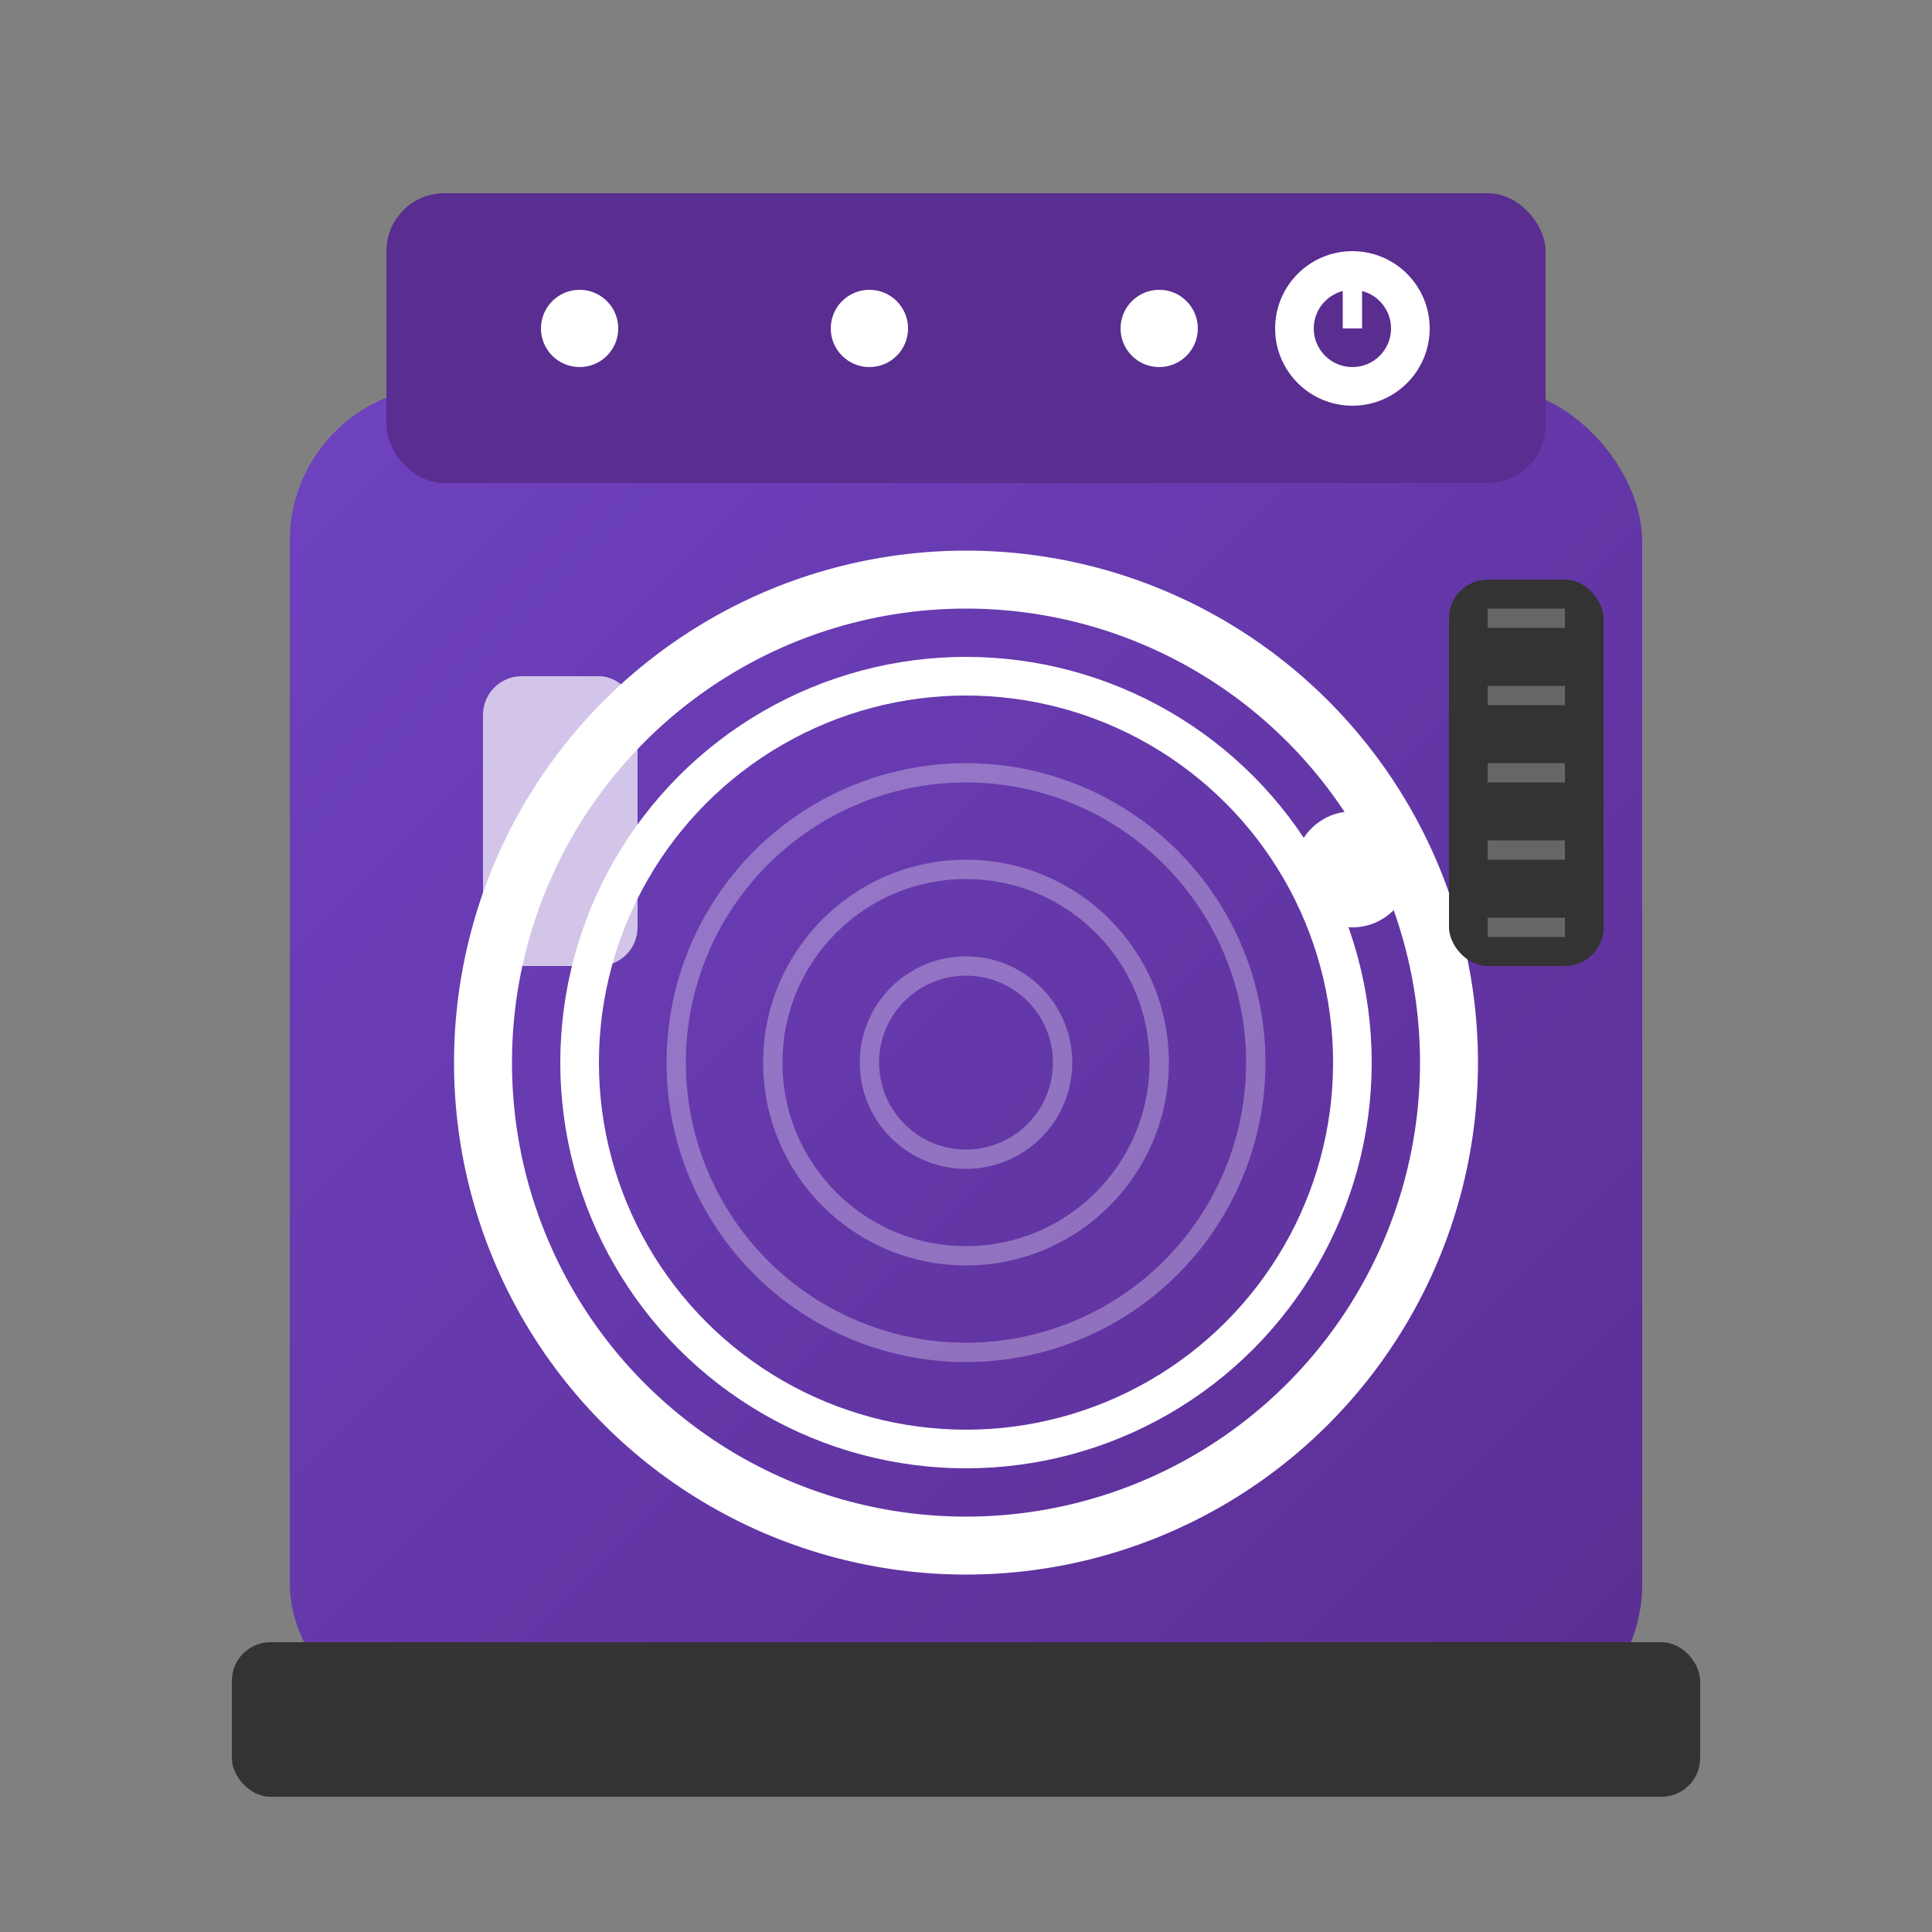
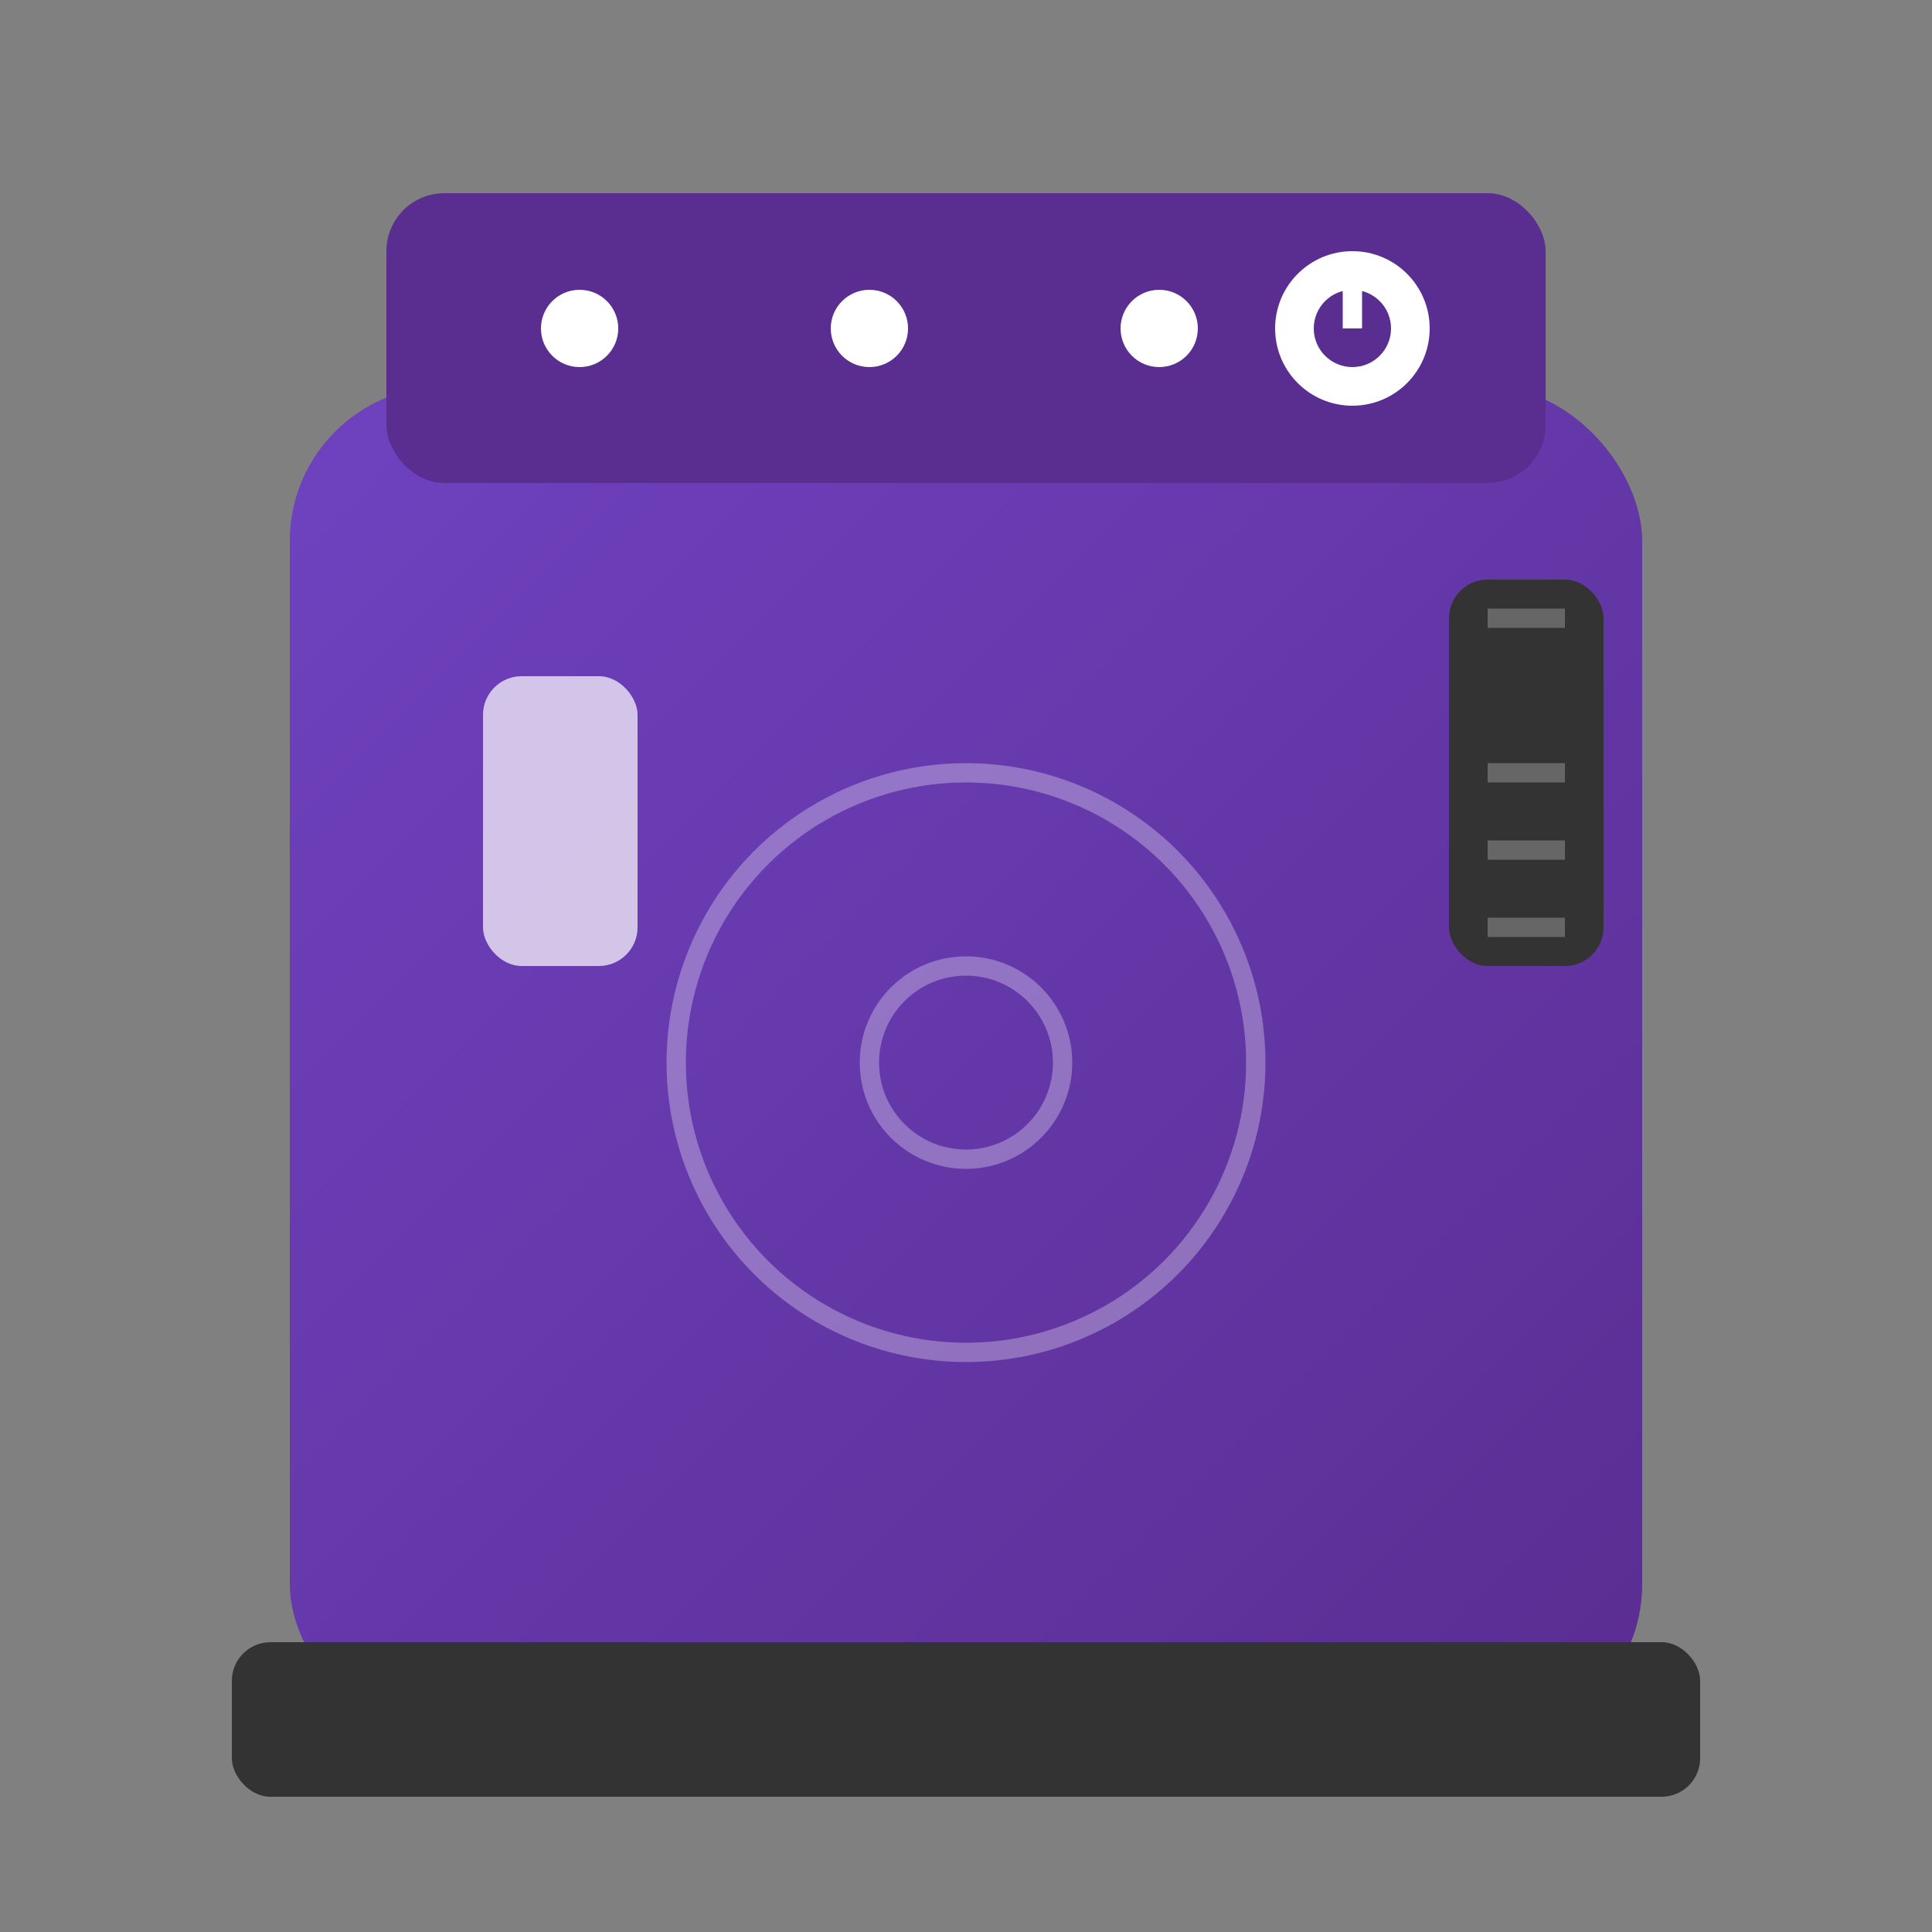
<svg xmlns="http://www.w3.org/2000/svg" width="100" height="100" viewBox="0 0 100 100">
  <rect x="0" y="0" width="100" height="100" fill="#808080" stroke="none" />
  <defs>
    <linearGradient id="dryerGradient" x1="0%" y1="0%" x2="100%" y2="100%">
      <stop offset="0%" style="stop-color:#6f42c1;stop-opacity:1" />
      <stop offset="100%" style="stop-color:#5a2d91;stop-opacity:1" />
    </linearGradient>
  </defs>
  <rect x="15" y="20" width="70" height="70" rx="8" fill="url(#dryerGradient)" />
  <rect x="20" y="10" width="60" height="15" rx="3" fill="#5a2d91" />
-   <circle cx="50" cy="55" r="25" fill="none" stroke="#fff" stroke-width="3" />
-   <circle cx="50" cy="55" r="20" fill="none" stroke="#fff" stroke-width="2" />
-   <circle cx="70" cy="45" r="3" fill="#fff" />
  <g opacity="0.3">
    <circle cx="50" cy="55" r="15" fill="none" stroke="#fff" stroke-width="1" />
-     <circle cx="50" cy="55" r="10" fill="none" stroke="#fff" stroke-width="1" />
    <circle cx="50" cy="55" r="5" fill="none" stroke="#fff" stroke-width="1" />
  </g>
  <rect x="25" y="35" width="8" height="15" rx="2" fill="#fff" opacity="0.7" />
  <circle cx="30" cy="17" r="2" fill="#fff" />
  <circle cx="45" cy="17" r="2" fill="#fff" />
  <circle cx="60" cy="17" r="2" fill="#fff" />
  <circle cx="70" cy="17" r="4" fill="#fff" />
  <circle cx="70" cy="17" r="2" fill="#5a2d91" />
  <line x1="70" y1="15" x2="70" y2="17" stroke="#fff" stroke-width="1" />
  <rect x="75" y="30" width="8" height="20" rx="2" fill="#333" />
  <line x1="77" y1="32" x2="81" y2="32" stroke="#666" stroke-width="1" />
-   <line x1="77" y1="36" x2="81" y2="36" stroke="#666" stroke-width="1" />
  <line x1="77" y1="40" x2="81" y2="40" stroke="#666" stroke-width="1" />
  <line x1="77" y1="44" x2="81" y2="44" stroke="#666" stroke-width="1" />
  <line x1="77" y1="48" x2="81" y2="48" stroke="#666" stroke-width="1" />
  <rect x="12" y="85" width="76" height="8" rx="2" fill="#333" />
</svg>